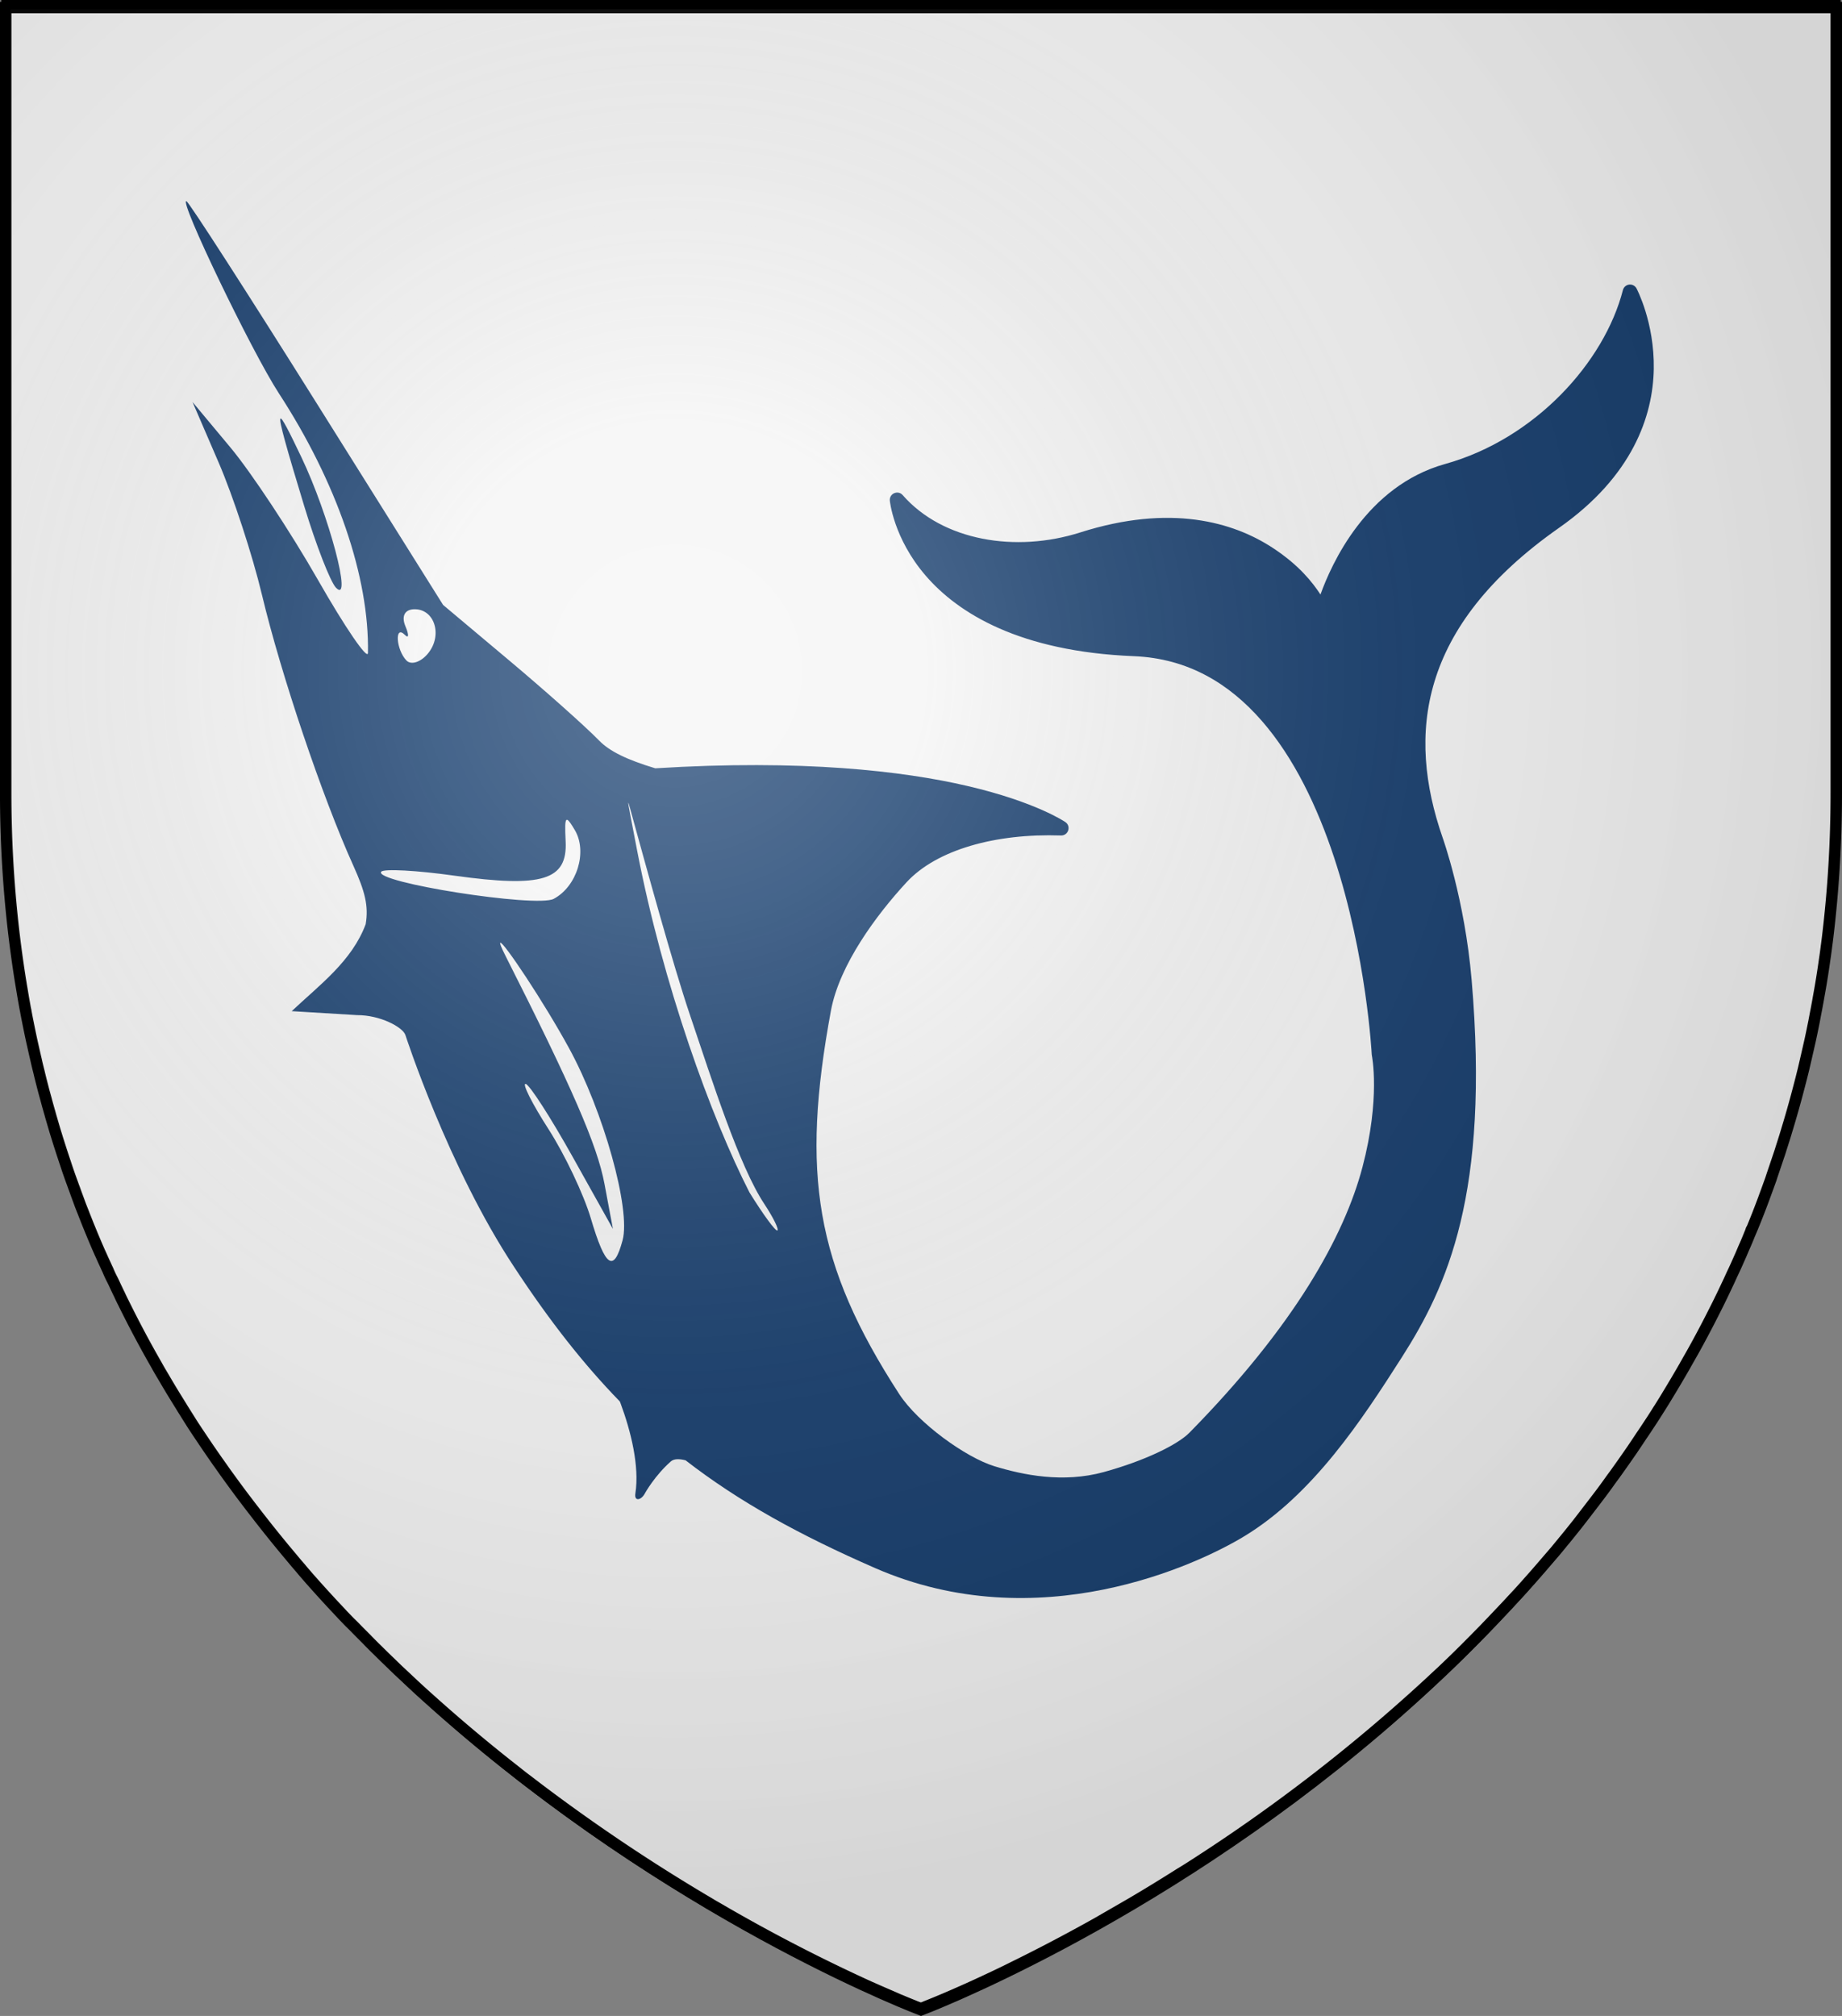
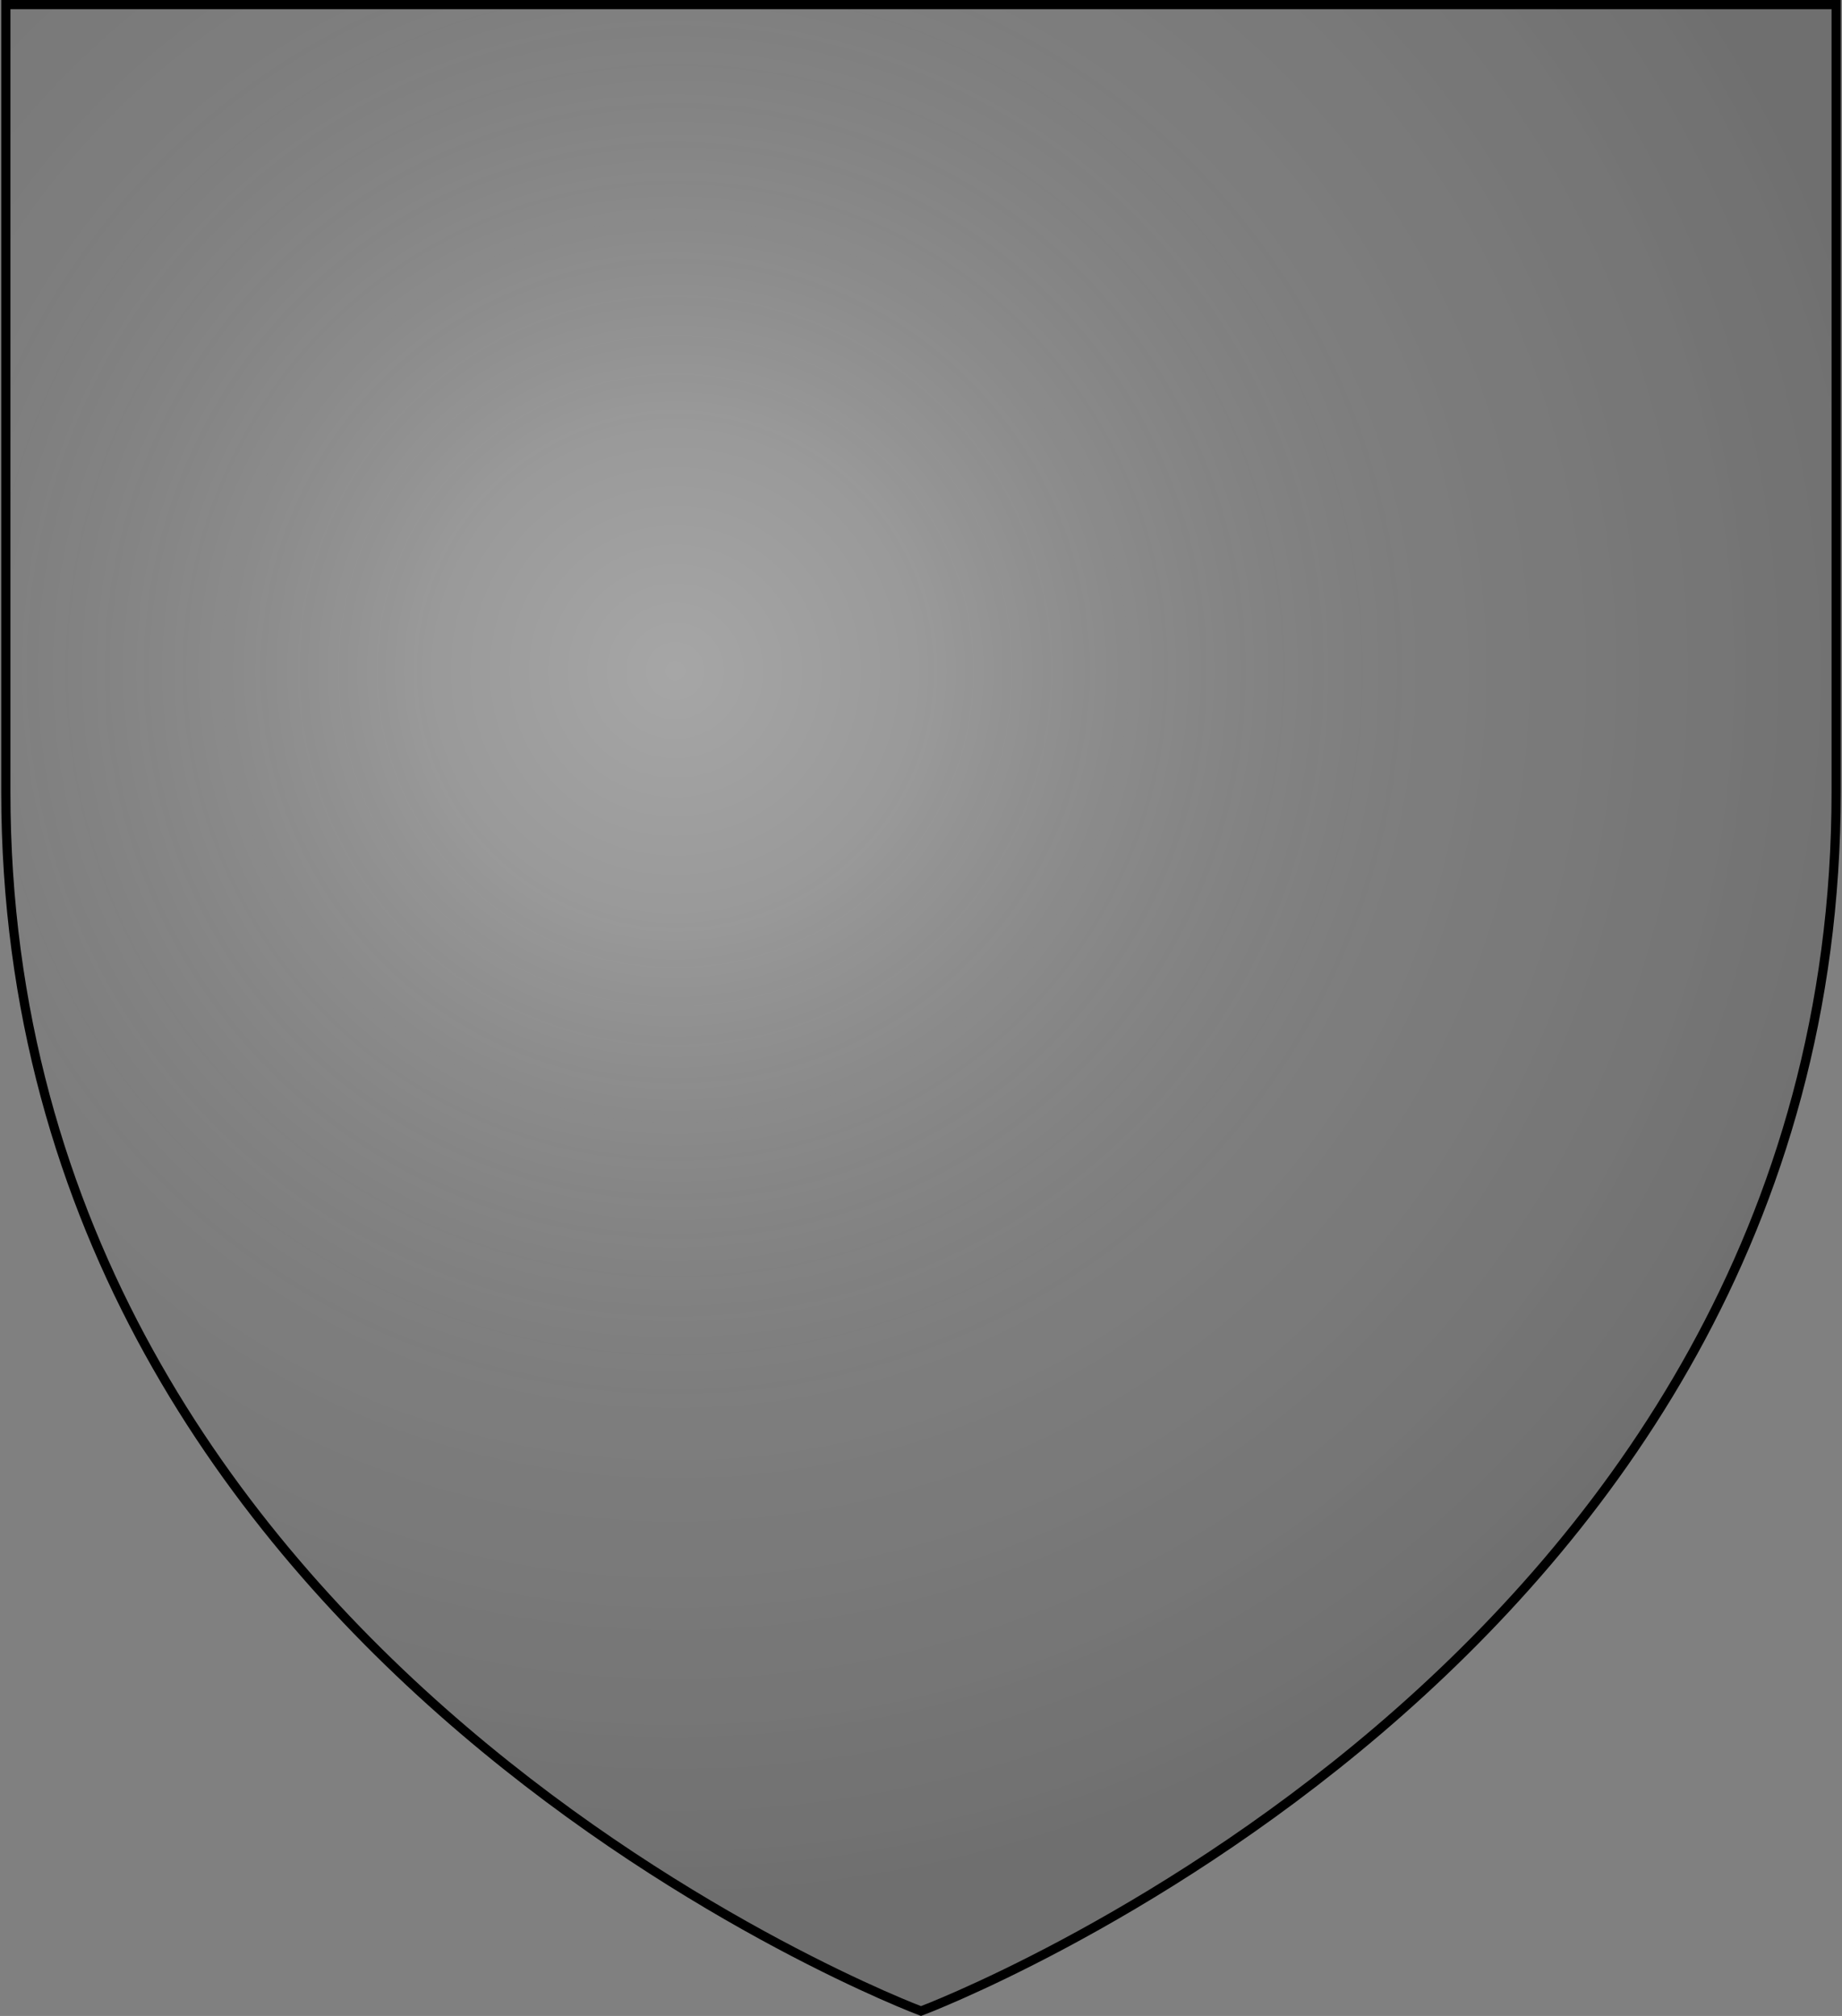
<svg xmlns="http://www.w3.org/2000/svg" xmlns:ns1="http://sodipodi.sourceforge.net/DTD/sodipodi-0.dtd" xmlns:ns2="http://www.inkscape.org/namespaces/inkscape" width="127.767mm" height="139.825mm" viewBox="0 0 127.767 139.825" version="1.1" id="svg1" xml:space="preserve" ns1:docname="House Bar Emmon.svg" ns2:version="1.3.2 (091e20e, 2023-11-25, custom)">
  <rect x="0" y="0" width="127.767" height="139.825" fill="#808080" stroke="none" />
  <ns1:namedview id="namedview1" pagecolor="#ffffff" bordercolor="#000000" borderopacity="0.25" ns2:showpageshadow="2" ns2:pageopacity="0.0" ns2:pagecheckerboard="0" ns2:deskcolor="#d1d1d1" ns2:document-units="mm" ns2:zoom="0.72426347" ns2:cx="-32.446756" ns2:cy="260.2644" ns2:window-width="2560" ns2:window-height="1009" ns2:window-x="-8" ns2:window-y="-8" ns2:window-maximized="1" ns2:current-layer="layer1" />
  <defs id="defs1">
    <style id="style2">.cls-1,.cls-3{fill:#e7e5d7;}.cls-1{stroke:#000;stroke-width:3px;}.cls-2{fill:#1c1005;}.cls-4{fill:#e6e4d7;}.cls-5{fill:#b9b8ae;}.cls-6{fill:#d4d4c9;}</style>
    <radialGradient id="rg" gradientUnits="userSpaceOnUse" cx="220" cy="220" r="405" gradientTransform="matrix(0.213,0,0,0.212,41.123,78.481)">
      <stop style="stop-color:#ffffff;stop-opacity:.3" offset="0" id="stop753" />
      <stop style="stop-color:#ffffff;stop-opacity:.2" offset=".2" id="stop755" />
      <stop style="stop-color:#666666;stop-opacity:.1" offset=".6" id="stop757" />
      <stop style="stop-color:#000000;stop-opacity:.13" offset="1" id="stop759" />
    </radialGradient>
    <pattern id="fret" patternUnits="userSpaceOnUse" x="50" width="100" height="100">
-       <path fill="#ccc" d="M 39.395 0 L 85.859 46.465 L 96.465 35.859 L 60.605 0 L 39.395 0 z M 35.859 3.535 L 0 39.395 L 0 60.605 L 46.465 14.141 L 35.859 3.535 z M 100 39.395 L 53.535 85.859 L 64.141 96.465 L 100 60.605 L 100 39.395 z M 14.141 53.535 L 3.535 64.141 L 39.395 100 L 60.605 100 L 14.141 53.535 z " id="path4" />
-     </pattern>
+       </pattern>
    <pattern id="pattern1" patternUnits="userSpaceOnUse" x="50" width="100" height="100">
      <path fill="#ccc" d="M 39.395 0 L 85.859 46.465 L 96.465 35.859 L 60.605 0 L 39.395 0 z M 35.859 3.535 L 0 39.395 L 0 60.605 L 46.465 14.141 L 35.859 3.535 z M 100 39.395 L 53.535 85.859 L 64.141 96.465 L 100 60.605 L 100 39.395 z M 14.141 53.535 L 3.535 64.141 L 39.395 100 L 60.605 100 L 14.141 53.535 z " id="path1-7" />
    </pattern>
    <style id="style2-4">.cls-1,.cls-3{fill:#e7e5d7;}.cls-1{stroke:#000;stroke-width:3px;}.cls-2{fill:#1c1005;}.cls-4{fill:#e6e4d7;}.cls-5{fill:#b9b8ae;}.cls-6{fill:#d4d4c9;}</style>
    <radialGradient id="rg-2" gradientUnits="userSpaceOnUse" cx="220" cy="220" r="405" gradientTransform="matrix(0.213,0,0,0.212,-1021.757,57.476)">
      <stop style="stop-color:#ffffff;stop-opacity:.3" offset="0" id="stop753-7" />
      <stop style="stop-color:#ffffff;stop-opacity:.2" offset=".2" id="stop755-1" />
      <stop style="stop-color:#666666;stop-opacity:.1" offset=".6" id="stop757-9" />
      <stop style="stop-color:#000000;stop-opacity:.13" offset="1" id="stop759-6" />
    </radialGradient>
    <pattern id="fret-9" patternUnits="userSpaceOnUse" x="50" width="100" height="100">
-       <path fill="#ccc" d="M 39.395 0 L 85.859 46.465 L 96.465 35.859 L 60.605 0 L 39.395 0 z M 35.859 3.535 L 0 39.395 L 0 60.605 L 46.465 14.141 L 35.859 3.535 z M 100 39.395 L 53.535 85.859 L 64.141 96.465 L 100 60.605 L 100 39.395 z M 14.141 53.535 L 3.535 64.141 L 39.395 100 L 60.605 100 L 14.141 53.535 z " id="path4-1" />
-     </pattern>
+       </pattern>
    <pattern id="pattern1-9" patternUnits="userSpaceOnUse" x="50" width="100" height="100">
      <path fill="#ccc" d="M 39.395 0 L 85.859 46.465 L 96.465 35.859 L 60.605 0 L 39.395 0 z M 35.859 3.535 L 0 39.395 L 0 60.605 L 46.465 14.141 L 35.859 3.535 z M 100 39.395 L 53.535 85.859 L 64.141 96.465 L 100 60.605 L 100 39.395 z M 14.141 53.535 L 3.535 64.141 L 39.395 100 L 60.605 100 L 14.141 53.535 z " id="path1-7-1" />
    </pattern>
    <style id="style2-44">.cls-1,.cls-3{fill:#e7e5d7;}.cls-1{stroke:#000;stroke-width:3px;}.cls-2{fill:#1c1005;}.cls-4{fill:#e6e4d7;}.cls-5{fill:#b9b8ae;}.cls-6{fill:#d4d4c9;}</style>
    <radialGradient id="rg-1" gradientUnits="userSpaceOnUse" cx="220" cy="220" r="405" gradientTransform="matrix(0.213,0,0,0.212,-126.693,83.275)">
      <stop style="stop-color:#ffffff;stop-opacity:.3" offset="0" id="stop753-2" />
      <stop style="stop-color:#ffffff;stop-opacity:.2" offset=".2" id="stop755-4" />
      <stop style="stop-color:#666666;stop-opacity:.1" offset=".6" id="stop757-7" />
      <stop style="stop-color:#000000;stop-opacity:.13" offset="1" id="stop759-5" />
    </radialGradient>
    <pattern id="fret-3" patternUnits="userSpaceOnUse" x="50" width="100" height="100">
-       <path fill="#ccc" d="M 39.395 0 L 85.859 46.465 L 96.465 35.859 L 60.605 0 L 39.395 0 z M 35.859 3.535 L 0 39.395 L 0 60.605 L 46.465 14.141 L 35.859 3.535 z M 100 39.395 L 53.535 85.859 L 64.141 96.465 L 100 60.605 L 100 39.395 z M 14.141 53.535 L 3.535 64.141 L 39.395 100 L 60.605 100 L 14.141 53.535 z " id="path4-8" />
-     </pattern>
+       </pattern>
    <pattern id="pattern1-1" patternUnits="userSpaceOnUse" x="50" width="100" height="100">
      <path fill="#ccc" d="M 39.395 0 L 85.859 46.465 L 96.465 35.859 L 60.605 0 L 39.395 0 z M 35.859 3.535 L 0 39.395 L 0 60.605 L 46.465 14.141 L 35.859 3.535 z M 100 39.395 L 53.535 85.859 L 64.141 96.465 L 100 60.605 L 100 39.395 z M 14.141 53.535 L 3.535 64.141 L 39.395 100 L 60.605 100 L 14.141 53.535 z " id="path1-7-6" />
    </pattern>
    <style id="style2-40">.cls-1,.cls-3{fill:#e7e5d7;}.cls-1{stroke:#000;stroke-width:3px;}.cls-2{fill:#1c1005;}.cls-4{fill:#e6e4d7;}.cls-5{fill:#b9b8ae;}.cls-6{fill:#d4d4c9;}</style>
    <radialGradient id="rg-4" gradientUnits="userSpaceOnUse" cx="220" cy="220" r="405" gradientTransform="matrix(0.805,0,0,0.803,0.02,-0.877)">
      <stop style="stop-color:#ffffff;stop-opacity:.3" offset="0" id="stop753-3" />
      <stop style="stop-color:#ffffff;stop-opacity:.2" offset=".2" id="stop755-7" />
      <stop style="stop-color:#666666;stop-opacity:.1" offset=".6" id="stop757-4" />
      <stop style="stop-color:#000000;stop-opacity:.13" offset="1" id="stop759-64" />
    </radialGradient>
    <pattern id="fret-8" patternUnits="userSpaceOnUse" x="50" width="100" height="100">
      <path fill="#ccc" d="M 39.395 0 L 85.859 46.465 L 96.465 35.859 L 60.605 0 L 39.395 0 z M 35.859 3.535 L 0 39.395 L 0 60.605 L 46.465 14.141 L 35.859 3.535 z M 100 39.395 L 53.535 85.859 L 64.141 96.465 L 100 60.605 L 100 39.395 z M 14.141 53.535 L 3.535 64.141 L 39.395 100 L 60.605 100 L 14.141 53.535 z " id="path4-80" />
    </pattern>
    <pattern id="pattern1-0" patternUnits="userSpaceOnUse" x="50" width="100" height="100">
      <path fill="#ccc" d="M 39.395 0 L 85.859 46.465 L 96.465 35.859 L 60.605 0 L 39.395 0 z M 35.859 3.535 L 0 39.395 L 0 60.605 L 46.465 14.141 L 35.859 3.535 z M 100 39.395 L 53.535 85.859 L 64.141 96.465 L 100 60.605 L 100 39.395 z M 14.141 53.535 L 3.535 64.141 L 39.395 100 L 60.605 100 L 14.141 53.535 z " id="path1-7-4" />
    </pattern>
  </defs>
  <g ns2:label="Layer 1" ns2:groupmode="layer" id="layer1" transform="translate(126.671,-83.381)">
    <g id="g1">
-       <path class="cls-1" d="M 0.699,83.904 V 138.366 A 83.177,83.177 0 0 1 0.096,148.42 c -0.029,0.246 -0.064,0.492 -0.095,0.738 -0.032,0.246 -0.064,0.492 -0.103,0.738 q -0.185,1.336 -0.426,2.646 c -0.019,0.116 -0.04,0.23 -0.061,0.347 -0.04,0.212 -0.077,0.423 -0.119,0.632 -0.042,0.209 -0.09,0.476 -0.135,0.712 l -0.119,0.587 -0.064,0.307 c -0.04,0.188 -0.079,0.381 -0.124,0.569 q -0.212,0.939 -0.426,1.852 l -0.153,0.614 -0.138,0.529 q -0.402,1.556 -0.865,3.072 c -0.077,0.265 -0.156,0.513 -0.238,0.773 l -0.159,0.497 c -0.05,0.167 -0.103,0.331 -0.159,0.492 l -0.291,0.863 c -0.098,0.288 -0.18,0.529 -0.265,0.794 -0.124,0.339 -0.243,0.675 -0.368,1.008 -0.095,0.265 -0.193,0.529 -0.294,0.794 l -0.05,0.13 c -0.114,0.302 -0.23,0.595 -0.349,0.892 -0.119,0.296 -0.23,0.572 -0.349,0.844 a 0.886,0.886 0 0 1 -0.048,0.111 c -0.106,0.265 -0.212,0.529 -0.331,0.794 -0.119,0.265 -0.198,0.463 -0.299,0.693 l -0.175,0.394 c -0.124,0.283 -0.251,0.561 -0.381,0.833 -0.13,0.273 -0.238,0.529 -0.36,0.775 l -0.265,0.561 c -0.079,0.167 -0.159,0.331 -0.241,0.497 -0.167,0.349 -0.347,0.699 -0.529,1.058 q -0.669,1.323 -1.373,2.585 l -0.527,0.926 -0.029,0.056 q -0.564,0.982 -1.146,1.939 c -0.188,0.318 -0.386,0.632 -0.577,0.937 -0.026,0.042 -0.05,0.082 -0.079,0.122 -0.146,0.235 -0.296,0.471 -0.447,0.704 l -0.175,0.265 c -0.172,0.265 -0.347,0.529 -0.529,0.794 l -0.034,0.048 c -0.175,0.265 -0.349,0.529 -0.529,0.794 l -0.119,0.177 q -0.598,0.868 -1.201,1.709 l -0.082,0.111 c -0.212,0.283 -0.407,0.566 -0.611,0.844 -0.204,0.278 -0.439,0.59 -0.661,0.878 q -0.606,0.794 -1.22,1.587 l -0.212,0.265 c -0.193,0.246 -0.392,0.489 -0.587,0.73 l -0.603,0.733 -0.151,0.183 -0.638,0.741 q -0.749,0.878 -1.513,1.728 c -0.198,0.225 -0.402,0.447 -0.606,0.664 l -0.587,0.632 q -0.794,0.844 -1.569,1.651 -0.73,0.749 -1.463,1.479 c -0.241,0.241 -0.487,0.482 -0.73,0.717 -0.243,0.235 -0.489,0.471 -0.736,0.706 l -0.603,0.558 c -0.18,0.172 -0.36,0.339 -0.542,0.505 a 118.7,118.7 0 0 1 -16.341,12.56 c -0.228,0.146 -0.458,0.291 -0.683,0.423 q -1.699,1.077 -3.297,2.019 l -0.638,0.37 -0.624,0.36 -0.619,0.357 -0.587,0.339 c -2.209,1.238 -4.21,2.273 -5.921,3.111 l -0.426,0.212 c -2.813,1.363 -4.792,2.175 -5.556,2.474 l -0.111,0.048 -0.161,0.061 -0.037,0.016 h -0.021 l -0.061,-0.026 h -0.056 l -0.283,-0.111 -0.146,-0.061 c -0.23,-0.09 -0.529,-0.212 -0.889,-0.365 l -0.124,-0.048 c -0.466,-0.212 -1.027,-0.442 -1.675,-0.733 l -0.368,-0.161 a 117.253,117.253 0 0 1 -10.515,-5.45 c -0.212,-0.119 -0.426,-0.243 -0.624,-0.365 a 125.185,125.185 0 0 1 -11.848,-7.938 l -0.693,-0.529 c -0.265,-0.198 -0.529,-0.402 -0.781,-0.606 l -0.743,-0.585 c -1.638,-1.302 -3.289,-2.686 -4.932,-4.151 l -0.402,-0.36 q -0.609,-0.542 -1.214,-1.111 l -0.442,-0.415 -0.484,-0.452 -0.529,-0.513 c -0.296,-0.283 -0.593,-0.572 -0.884,-0.863 -0.222,-0.212 -0.447,-0.442 -0.667,-0.664 l -0.064,-0.069 q -0.331,-0.331 -0.661,-0.664 c -0.175,-0.18 -0.349,-0.36 -0.529,-0.529 l -0.529,-0.548 -0.034,-0.04 -0.556,-0.593 q -0.889,-0.955 -1.762,-1.947 c -0.18,-0.212 -0.36,-0.41 -0.529,-0.622 -0.151,-0.172 -0.296,-0.339 -0.439,-0.513 l -0.529,-0.632 q -1.127,-1.352 -2.22,-2.773 -0.299,-0.384 -0.593,-0.773 c -0.5,-0.654 -0.987,-1.323 -1.474,-1.998 l -0.445,-0.632 c -0.034,-0.042 -0.064,-0.09 -0.095,-0.132 -0.156,-0.225 -0.315,-0.45 -0.468,-0.675 -0.251,-0.365 -0.5,-0.733 -0.746,-1.103 q -0.294,-0.434 -0.577,-0.876 l -0.04,-0.064 -0.593,-0.945 c -0.018,-0.034 -0.04,-0.064 -0.058,-0.098 -0.188,-0.302 -0.373,-0.601 -0.556,-0.9 -0.183,-0.299 -0.394,-0.651 -0.585,-0.979 -0.191,-0.328 -0.381,-0.632 -0.564,-0.971 q -1.217,-2.117 -2.32,-4.358 c -0.093,-0.183 -0.183,-0.365 -0.265,-0.55 -0.058,-0.116 -0.116,-0.235 -0.172,-0.357 -0.114,-0.23 -0.212,-0.463 -0.331,-0.696 a 7.189,7.189 0 0 1 -0.304,-0.654 l -0.061,-0.127 c -0.069,-0.153 -0.138,-0.307 -0.212,-0.463 l -0.069,-0.151 c -0.069,-0.153 -0.138,-0.312 -0.212,-0.468 q -0.381,-0.863 -0.736,-1.741 c -0.111,-0.265 -0.212,-0.529 -0.325,-0.812 -0.026,-0.069 -0.056,-0.14 -0.082,-0.212 -0.106,-0.265 -0.212,-0.529 -0.307,-0.794 -0.095,-0.265 -0.18,-0.482 -0.265,-0.725 l -0.061,-0.172 c -0.048,-0.119 -0.09,-0.241 -0.132,-0.36 q -0.265,-0.712 -0.5,-1.439 c -0.056,-0.159 -0.106,-0.32 -0.159,-0.476 -0.069,-0.212 -0.135,-0.407 -0.198,-0.611 -0.037,-0.111 -0.069,-0.212 -0.103,-0.323 -0.069,-0.212 -0.132,-0.423 -0.198,-0.632 -0.082,-0.265 -0.161,-0.545 -0.243,-0.82 -0.048,-0.172 -0.103,-0.339 -0.151,-0.529 -0.098,-0.339 -0.196,-0.683 -0.286,-1.029 -0.05,-0.18 -0.098,-0.357 -0.146,-0.529 -0.034,-0.132 -0.069,-0.265 -0.103,-0.4 -0.085,-0.323 -0.167,-0.651 -0.243,-0.979 -0.048,-0.185 -0.093,-0.37 -0.138,-0.558 -0.018,-0.077 -0.034,-0.151 -0.05,-0.225 -0.098,-0.41 -0.188,-0.823 -0.283,-1.241 -0.069,-0.307 -0.132,-0.616 -0.196,-0.926 -0.037,-0.188 -0.077,-0.378 -0.114,-0.566 -0.037,-0.188 -0.085,-0.423 -0.124,-0.648 a 0.564,0.564 0 0 0 -0.026,-0.124 c -0.04,-0.212 -0.079,-0.434 -0.119,-0.656 -0.04,-0.222 -0.082,-0.487 -0.124,-0.733 -0.042,-0.246 -0.079,-0.476 -0.119,-0.717 q -0.23,-1.46 -0.413,-2.955 a 83.272,83.272 0 0 1 -0.595,-9.977 V 83.904 Z" id="path8-6" style="display:inline;fill:#f5f5f5;stroke-width:0.794;stroke-dasharray:none" />
-       <path id="path1-5" style="color:#000000;fill:#173e6e;fill-opacity:1;stroke-width:0.408;stroke-linecap:round;stroke-linejoin:round;-inkscape-stroke:none;paint-order:markers stroke fill" d="m -113.737,97.335 c -0.552,-0.127 4.523,10.429 6.403,13.317 4.03,6.19 6.285,12.76 6.185,18.015 -0.01,0.537 -1.572,-1.744 -3.47,-5.068 -1.898,-3.324 -4.632,-7.459 -6.074,-9.188 l -2.622,-3.144 1.816,4.209 c 0.999,2.315 2.345,6.425 2.992,9.135 1.328,5.562 4.183,14.027 6.351,18.826 0.801,1.774 1.062,2.776 0.85,4.045 -0.957,2.569 -3.2,4.212 -5.131,6.032 l 4.534,0.275 c 1.601,-0.006 3.138,0.822 3.346,1.362 0,0 2.967,9.187 7.558,16.122 2.439,3.714 4.81,6.733 7.319,9.31 0.018,0.045 0.038,0.089 0.054,0.134 0.712,1.922 1.322,4.348 1.026,6.256 -0.088,0.574 0.417,0.476 0.678,-0.043 0,0 0.672,-1.207 1.782,-2.185 0.21,-0.185 0.569,-0.193 1.025,-0.076 3.721,2.885 7.922,5.19 13.144,7.472 11.312,4.942 22.348,-0.22 25.627,-2.218 4.766,-2.904 8.14,-8.063 10.907,-12.398 3.132,-4.907 6.111,-11.342 4.843,-26.18 -0.479,-5.603 -2.01,-9.86 -2.01,-9.86 -0.002,-0.008 -0.004,-0.014 -0.007,-0.021 -1.243,-3.583 -1.651,-7.225 -0.554,-10.825 1.097,-3.6 3.709,-7.193 8.635,-10.648 5.108,-3.583 6.512,-7.763 6.57,-11.009 0.058,-3.246 -1.197,-5.596 -1.197,-5.596 -0.099,-0.185 -0.301,-0.291 -0.51,-0.266 -0.209,0.025 -0.381,0.176 -0.433,0.379 -1.288,5.008 -6.092,10.325 -12.329,12.063 -5.48,1.527 -7.895,6.957 -8.65,9.053 -0.541,-0.821 -1.455,-2.017 -3.306,-3.231 -2.744,-1.8 -7.105,-3.063 -13.354,-1.074 -4.477,1.425 -9.539,0.588 -12.319,-2.59 -0.325,-0.37 -0.934,-0.111 -0.892,0.38 0,0 0.237,2.601 2.493,5.215 2.256,2.614 6.53,5.258 14.434,5.578 3.75,0.152 6.615,1.896 8.871,4.482 2.257,2.587 3.874,6.021 5.009,9.453 2.271,6.864 2.619,13.676 2.619,13.676 8.5e-4,0.025 0.004,0.051 0.009,0.076 0,0 0.613,2.959 -0.651,7.751 -1.263,4.788 -4.728,11.024 -12,18.418 -0.818,0.832 -3.093,1.948 -5.937,2.731 -2.844,0.783 -5.613,0.202 -7.594,-0.403 -1.979,-0.605 -5.293,-2.989 -6.601,-5.004 -5.829,-8.985 -6.825,-15.309 -4.737,-26.595 0.589,-3.182 3.15,-6.633 5.244,-8.902 2.094,-2.269 6.193,-3.401 10.711,-3.247 0.506,0.016 0.724,-0.635 0.31,-0.927 0,0 -2.01,-1.39 -6.792,-2.505 -4.475,-1.043 -11.468,-1.86 -21.658,-1.228 -1.949,-0.586 -3.17,-1.176 -3.894,-1.923 -0.91,-0.939 -3.717,-3.44 -6.238,-5.557 l -4.584,-3.85 -8.757,-13.966 c -4.816,-7.681 -8.885,-13.996 -9.044,-14.033 z m 6.519,15.083 c -0.115,0.142 0.426,2.037 1.647,6.059 0.824,2.716 1.816,5.265 2.204,5.666 1.172,1.211 -0.483,-5.035 -2.399,-9.053 -0.874,-1.833 -1.361,-2.782 -1.451,-2.672 z m 9.219,13.223 c 1.454,-0.087 2.07,1.79 1.008,3.073 -0.494,0.597 -1.163,0.812 -1.487,0.478 -0.72,-0.744 -0.834,-2.505 -0.115,-1.781 0.282,0.284 0.301,0.016 0.043,-0.596 -0.282,-0.669 -0.063,-1.137 0.551,-1.174 z m 14.906,13.424 c 0.003,-0.034 0.033,0.056 0.097,0.285 1.163,4.214 2.99,10.906 4.194,14.463 1.536,4.537 3.397,10.429 5.14,13.063 0.623,0.942 1.033,1.773 0.912,1.848 -0.122,0.075 -0.992,-1.111 -1.934,-2.635 -2.639,-5.159 -6.006,-14.397 -7.807,-23.786 -0.367,-1.915 -0.61,-3.135 -0.602,-3.238 z m -4.273,1.18 c 0.017,-0.007 0.036,-0.005 0.057,0.005 0.103,0.05 0.266,0.293 0.509,0.704 0.891,1.501 0.153,3.907 -1.461,4.769 -1.193,0.636 -12.567,-1.152 -11.964,-1.881 0.178,-0.215 2.461,-0.092 5.073,0.274 6.097,0.853 7.846,0.316 7.716,-2.369 -0.048,-0.982 -0.048,-1.454 0.068,-1.502 z m -4.606,8.526 c 0.17,-0.167 3.021,4.102 4.772,7.311 2.396,4.39 4.288,11.172 3.715,13.315 -0.613,2.296 -1.196,1.896 -2.205,-1.514 -0.488,-1.649 -1.81,-4.434 -2.938,-6.19 -1.128,-1.756 -1.84,-3.166 -1.583,-3.133 0.257,0.033 1.725,2.309 3.261,5.059 l 2.793,4.999 -0.587,-3.131 c -0.499,-2.663 -2.229,-6.647 -6.871,-15.823 -0.293,-0.579 -0.396,-0.854 -0.357,-0.892 z" ns1:nodetypes="sssscccsscccccccccscssssccssscccscssccssssccsssssssccscscccsssscsssscsssccssscscsssssssssssssssscsss" />
      <path id="shine-7" d="m -126.267,83.7 v 54.604 c 0,60.765 63.479,84.562 63.479,84.562 0,0 63.479,-23.796 63.479,-84.562 V 83.7 Z" style="display:inline;fill:url(#rg-1);stroke:#000000;stroke-width:0.638" />
    </g>
  </g>
</svg>